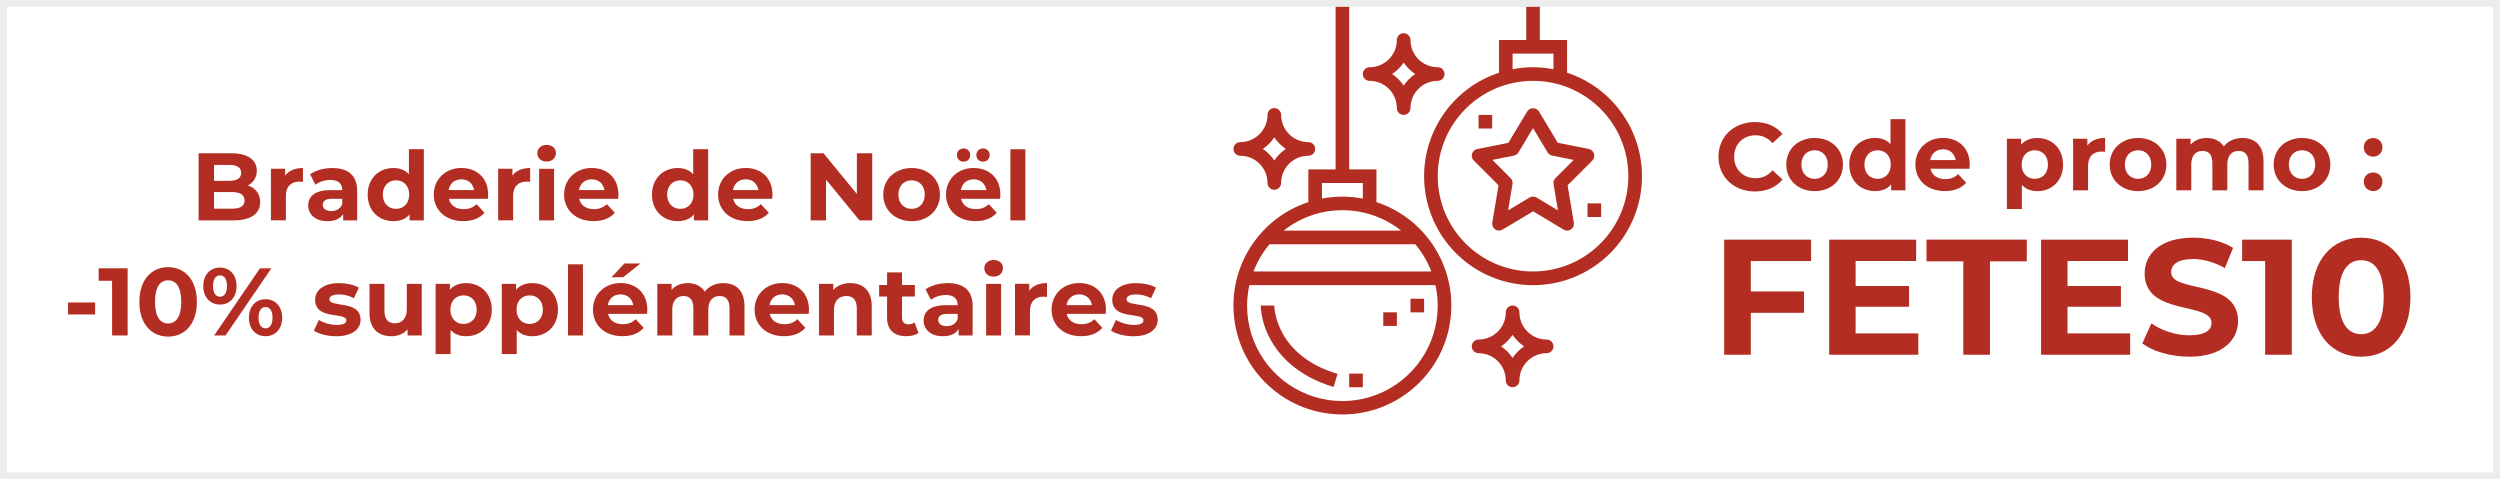
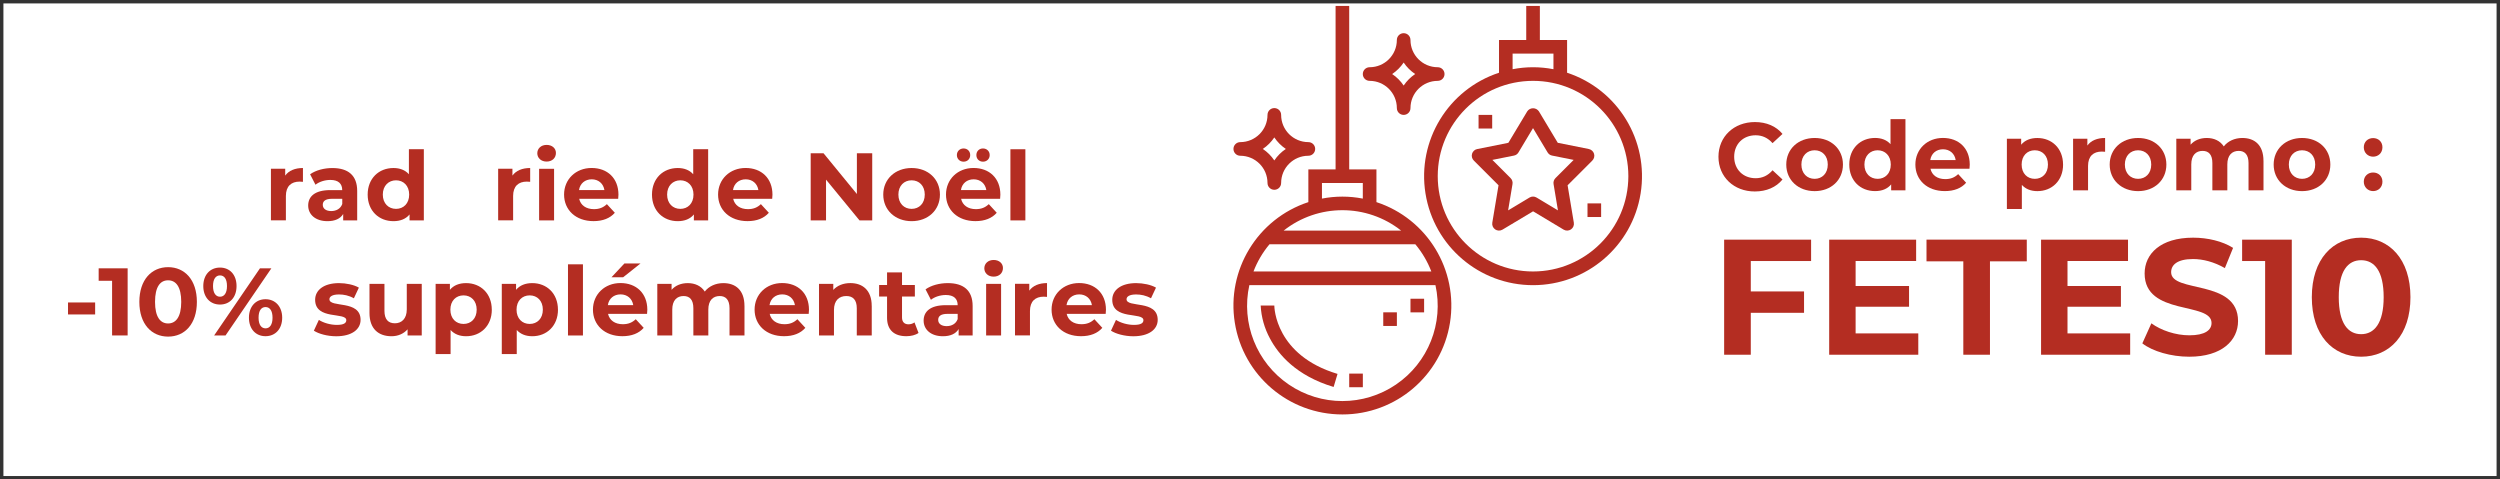
<svg xmlns="http://www.w3.org/2000/svg" id="Calque_1" data-name="Calque 1" viewBox="0 0 730 140">
  <rect x="0" y="0" width="730" height="140" fill="#333333" stroke="none" />
  <defs>
    <style>
      .cls-1 {
        fill: #fff;
      }

      .cls-2 {
        fill: #ececec;
      }

      .cls-3 {
        fill: #b42d22;
      }
    </style>
  </defs>
  <path class="cls-1" d="M1,1h728v138H1V1Z" />
  <g>
    <g>
      <path class="cls-3" d="M501.79,45.78c0-5.91,4.54-10.14,10.64-10.14,3.39,0,6.22,1.23,8.06,3.47l-2.91,2.69c-1.32-1.51-2.97-2.3-4.93-2.3-3.67,0-6.27,2.58-6.27,6.27s2.6,6.27,6.27,6.27c1.96,0,3.61-.78,4.93-2.32l2.91,2.69c-1.85,2.27-4.68,3.5-8.09,3.5-6.08,0-10.61-4.23-10.61-10.14Z" />
      <path class="cls-3" d="M521.59,48.05c0-4.54,3.5-7.76,8.29-7.76s8.26,3.22,8.26,7.76-3.47,7.76-8.26,7.76-8.29-3.22-8.29-7.76ZM533.71,48.05c0-2.6-1.65-4.17-3.84-4.17s-3.86,1.57-3.86,4.17,1.68,4.17,3.86,4.17,3.84-1.57,3.84-4.17Z" />
      <path class="cls-3" d="M556.39,34.8v20.78h-4.17v-1.74c-1.09,1.32-2.69,1.96-4.7,1.96-4.26,0-7.53-3.02-7.53-7.76s3.28-7.76,7.53-7.76c1.85,0,3.42.59,4.51,1.82v-7.31h4.37ZM552.11,48.05c0-2.6-1.68-4.17-3.84-4.17s-3.86,1.57-3.86,4.17,1.68,4.17,3.86,4.17,3.84-1.57,3.84-4.17Z" />
      <path class="cls-3" d="M575.1,49.28h-11.4c.42,1.88,2.02,3.02,4.31,3.02,1.6,0,2.74-.48,3.78-1.46l2.32,2.52c-1.4,1.6-3.5,2.44-6.22,2.44-5.21,0-8.6-3.28-8.6-7.76s3.44-7.76,8.04-7.76,7.84,2.97,7.84,7.81c0,.34-.06.81-.08,1.18ZM563.64,46.73h7.42c-.31-1.9-1.74-3.14-3.7-3.14s-3.42,1.2-3.72,3.14Z" />
      <path class="cls-3" d="M602.42,48.05c0,4.73-3.28,7.76-7.5,7.76-1.88,0-3.42-.59-4.54-1.82v7.03h-4.37v-20.5h4.17v1.74c1.09-1.32,2.72-1.96,4.73-1.96,4.23,0,7.5,3.02,7.5,7.76ZM598,48.05c0-2.6-1.65-4.17-3.84-4.17s-3.84,1.57-3.84,4.17,1.65,4.17,3.84,4.17,3.84-1.57,3.84-4.17Z" />
      <path class="cls-3" d="M614.69,40.29v4.03c-.36-.03-.64-.06-.98-.06-2.41,0-4,1.32-4,4.2v7.11h-4.37v-15.06h4.17v1.99c1.06-1.46,2.86-2.21,5.18-2.21Z" />
      <path class="cls-3" d="M616.03,48.05c0-4.54,3.5-7.76,8.29-7.76s8.26,3.22,8.26,7.76-3.47,7.76-8.26,7.76-8.29-3.22-8.29-7.76ZM628.16,48.05c0-2.6-1.65-4.17-3.84-4.17s-3.86,1.57-3.86,4.17,1.68,4.17,3.86,4.17,3.84-1.57,3.84-4.17Z" />
      <path class="cls-3" d="M660.94,46.95v8.62h-4.37v-7.95c0-2.44-1.09-3.56-2.86-3.56-1.96,0-3.33,1.26-3.33,3.95v7.56h-4.37v-7.95c0-2.44-1.04-3.56-2.86-3.56-1.93,0-3.3,1.26-3.3,3.95v7.56h-4.37v-15.06h4.17v1.74c1.12-1.29,2.8-1.96,4.73-1.96,2.1,0,3.89.81,4.96,2.46,1.2-1.54,3.16-2.46,5.43-2.46,3.58,0,6.16,2.07,6.16,6.66Z" />
      <path class="cls-3" d="M663.91,48.05c0-4.54,3.5-7.76,8.29-7.76s8.26,3.22,8.26,7.76-3.47,7.76-8.26,7.76-8.29-3.22-8.29-7.76ZM676.04,48.05c0-2.6-1.65-4.17-3.84-4.17s-3.86,1.57-3.86,4.17,1.68,4.17,3.86,4.17,3.84-1.57,3.84-4.17Z" />
      <path class="cls-3" d="M690.23,43.01c0-1.62,1.2-2.69,2.72-2.69s2.72,1.06,2.72,2.69-1.2,2.74-2.72,2.74-2.72-1.15-2.72-2.74ZM690.23,53.06c0-1.62,1.2-2.69,2.72-2.69s2.72,1.06,2.72,2.69-1.2,2.74-2.72,2.74-2.72-1.15-2.72-2.74Z" />
      <path class="cls-3" d="M511.23,76.22v8.88h15.55v6.24h-15.55v12.24h-7.78v-33.6h25.39v6.24h-17.62Z" />
      <path class="cls-3" d="M560.14,97.34v6.24h-26.02v-33.6h25.39v6.24h-17.67v7.3h15.6v6.05h-15.6v7.78h18.29Z" />
      <path class="cls-3" d="M573.29,76.31h-10.75v-6.34h29.28v6.34h-10.75v27.27h-7.78v-27.27Z" />
      <path class="cls-3" d="M622.01,97.34v6.24h-26.02v-33.6h25.39v6.24h-17.67v7.3h15.6v6.05h-15.6v7.78h18.29Z" />
      <path class="cls-3" d="M625.56,100.27l2.64-5.86c2.83,2.06,7.06,3.5,11.09,3.5,4.61,0,6.48-1.54,6.48-3.6,0-6.29-19.54-1.97-19.54-14.45,0-5.71,4.61-10.46,14.16-10.46,4.22,0,8.54,1.01,11.67,2.98l-2.4,5.9c-3.12-1.78-6.34-2.64-9.31-2.64-4.61,0-6.38,1.73-6.38,3.84,0,6.19,19.54,1.92,19.54,14.26,0,5.62-4.66,10.42-14.26,10.42-5.33,0-10.71-1.58-13.68-3.89Z" />
      <path class="cls-3" d="M669.2,69.98v33.6h-7.78v-27.36h-6.72v-6.24h14.5Z" />
      <path class="cls-3" d="M675.05,86.78c0-11.09,6.14-17.38,14.4-17.38s14.4,6.29,14.4,17.38-6.1,17.38-14.4,17.38-14.4-6.29-14.4-17.38ZM696.03,86.78c0-7.63-2.69-10.8-6.58-10.8s-6.53,3.17-6.53,10.8,2.69,10.8,6.53,10.8,6.58-3.17,6.58-10.8Z" />
    </g>
    <g>
-       <path class="cls-3" d="M75.97,59c0,3.39-2.69,5.35-7.84,5.35h-10.14v-19.6h9.58c4.9,0,7.42,2.04,7.42,5.1,0,1.96-1.01,3.47-2.6,4.31,2.18.7,3.58,2.38,3.58,4.84ZM62.5,48.17v4.62h4.51c2.21,0,3.42-.78,3.42-2.32s-1.2-2.3-3.42-2.3h-4.51ZM71.4,58.53c0-1.65-1.26-2.44-3.61-2.44h-5.29v4.84h5.29c2.35,0,3.61-.73,3.61-2.41Z" />
      <path class="cls-3" d="M88.46,49.06v4.03c-.36-.03-.64-.06-.98-.06-2.41,0-4,1.32-4,4.2v7.11h-4.37v-15.06h4.17v1.99c1.06-1.46,2.86-2.21,5.18-2.21Z" />
      <path class="cls-3" d="M104.3,55.76v8.6h-4.09v-1.88c-.81,1.37-2.38,2.1-4.59,2.1-3.53,0-5.63-1.96-5.63-4.56s1.88-4.51,6.47-4.51h3.47c0-1.88-1.12-2.97-3.47-2.97-1.6,0-3.25.53-4.34,1.4l-1.57-3.05c1.65-1.18,4.09-1.82,6.5-1.82,4.59,0,7.25,2.13,7.25,6.69ZM99.94,59.59v-1.54h-3c-2.04,0-2.69.76-2.69,1.76,0,1.09.92,1.82,2.46,1.82,1.46,0,2.72-.67,3.22-2.04Z" />
      <path class="cls-3" d="M123.76,43.58v20.78h-4.17v-1.74c-1.09,1.32-2.69,1.96-4.7,1.96-4.26,0-7.53-3.02-7.53-7.76s3.28-7.76,7.53-7.76c1.85,0,3.42.59,4.51,1.82v-7.31h4.37ZM119.48,56.82c0-2.6-1.68-4.17-3.84-4.17s-3.86,1.57-3.86,4.17,1.68,4.17,3.86,4.17,3.84-1.57,3.84-4.17Z" />
-       <path class="cls-3" d="M142.47,58.05h-11.4c.42,1.88,2.02,3.02,4.31,3.02,1.6,0,2.74-.48,3.78-1.46l2.32,2.52c-1.4,1.6-3.5,2.44-6.22,2.44-5.21,0-8.6-3.28-8.6-7.76s3.44-7.76,8.04-7.76,7.84,2.97,7.84,7.81c0,.34-.06.81-.08,1.18ZM131.01,55.5h7.42c-.31-1.9-1.74-3.14-3.7-3.14s-3.42,1.2-3.72,3.14Z" />
      <path class="cls-3" d="M154.81,49.06v4.03c-.36-.03-.64-.06-.98-.06-2.41,0-4,1.32-4,4.2v7.11h-4.37v-15.06h4.17v1.99c1.06-1.46,2.86-2.21,5.18-2.21Z" />
      <path class="cls-3" d="M156.89,44.75c0-1.37,1.09-2.44,2.72-2.44s2.72,1.01,2.72,2.35c0,1.46-1.09,2.52-2.72,2.52s-2.72-1.06-2.72-2.44ZM157.42,49.29h4.37v15.06h-4.37v-15.06Z" />
      <path class="cls-3" d="M180.52,58.05h-11.4c.42,1.88,2.02,3.02,4.31,3.02,1.6,0,2.74-.48,3.78-1.46l2.32,2.52c-1.4,1.6-3.5,2.44-6.22,2.44-5.21,0-8.6-3.28-8.6-7.76s3.44-7.76,8.04-7.76,7.84,2.97,7.84,7.81c0,.34-.06.81-.08,1.18ZM169.07,55.5h7.42c-.31-1.9-1.74-3.14-3.7-3.14s-3.42,1.2-3.72,3.14Z" />
      <path class="cls-3" d="M206.78,43.58v20.78h-4.17v-1.74c-1.09,1.32-2.69,1.96-4.7,1.96-4.26,0-7.53-3.02-7.53-7.76s3.28-7.76,7.53-7.76c1.85,0,3.42.59,4.51,1.82v-7.31h4.37ZM202.5,56.82c0-2.6-1.68-4.17-3.84-4.17s-3.86,1.57-3.86,4.17,1.68,4.17,3.86,4.17,3.84-1.57,3.84-4.17Z" />
      <path class="cls-3" d="M225.49,58.05h-11.4c.42,1.88,2.02,3.02,4.31,3.02,1.6,0,2.74-.48,3.78-1.46l2.32,2.52c-1.4,1.6-3.5,2.44-6.22,2.44-5.21,0-8.6-3.28-8.6-7.76s3.44-7.76,8.04-7.76,7.84,2.97,7.84,7.81c0,.34-.06.81-.08,1.18ZM214.03,55.5h7.42c-.31-1.9-1.74-3.14-3.7-3.14s-3.42,1.2-3.72,3.14Z" />
      <path class="cls-3" d="M254.69,44.75v19.6h-3.72l-9.77-11.9v11.9h-4.48v-19.6h3.75l9.74,11.9v-11.9h4.48Z" />
      <path class="cls-3" d="M257.91,56.82c0-4.54,3.5-7.76,8.29-7.76s8.26,3.22,8.26,7.76-3.47,7.76-8.26,7.76-8.29-3.22-8.29-7.76ZM270.03,56.82c0-2.6-1.65-4.17-3.84-4.17s-3.86,1.57-3.86,4.17,1.68,4.17,3.86,4.17,3.84-1.57,3.84-4.17Z" />
      <path class="cls-3" d="M292.04,58.05h-11.4c.42,1.88,2.02,3.02,4.31,3.02,1.6,0,2.74-.48,3.78-1.46l2.32,2.52c-1.4,1.6-3.5,2.44-6.22,2.44-5.21,0-8.6-3.28-8.6-7.76s3.44-7.76,8.04-7.76,7.84,2.97,7.84,7.81c0,.34-.06.81-.08,1.18ZM279.41,45.28c0-1.15.87-1.93,1.96-1.93s1.93.78,1.93,1.93-.84,1.93-1.93,1.93-1.96-.78-1.96-1.93ZM280.59,55.5h7.42c-.31-1.9-1.74-3.14-3.7-3.14s-3.42,1.2-3.72,3.14ZM285.1,45.28c0-1.15.84-1.93,1.93-1.93s1.96.78,1.96,1.93-.87,1.93-1.96,1.93-1.93-.78-1.93-1.93Z" />
      <path class="cls-3" d="M295.04,43.58h4.37v20.78h-4.37v-20.78Z" />
      <path class="cls-3" d="M19.86,88.32h7.92v3.5h-7.92v-3.5Z" />
      <path class="cls-3" d="M37.27,78.35v19.6h-4.54v-15.96h-3.92v-3.64h8.46Z" />
      <path class="cls-3" d="M40.69,88.15c0-6.47,3.58-10.14,8.4-10.14s8.4,3.67,8.4,10.14-3.56,10.14-8.4,10.14-8.4-3.67-8.4-10.14ZM52.92,88.15c0-4.45-1.57-6.3-3.84-6.3s-3.81,1.85-3.81,6.3,1.57,6.3,3.81,6.3,3.84-1.85,3.84-6.3Z" />
      <path class="cls-3" d="M59.36,83.53c0-3.3,2.02-5.4,4.87-5.4s4.84,2.07,4.84,5.4-1.99,5.4-4.84,5.4-4.87-2.1-4.87-5.4ZM66.28,83.53c0-2.1-.81-3.11-2.04-3.11s-2.04,1.04-2.04,3.11.84,3.11,2.04,3.11,2.04-1.01,2.04-3.11ZM75.91,78.35h3.33l-13.38,19.6h-3.33l13.38-19.6ZM72.69,92.77c0-3.3,2.02-5.4,4.84-5.4s4.87,2.1,4.87,5.4-2.02,5.4-4.87,5.4-4.84-2.1-4.84-5.4ZM79.58,92.77c0-2.07-.81-3.11-2.04-3.11s-2.04,1.01-2.04,3.11.84,3.11,2.04,3.11,2.04-1.04,2.04-3.11Z" />
      <path class="cls-3" d="M91.65,96.55l1.46-3.14c1.34.87,3.39,1.46,5.24,1.46,2.02,0,2.77-.53,2.77-1.37,0-2.46-9.1.06-9.1-5.96,0-2.86,2.58-4.87,6.97-4.87,2.07,0,4.37.48,5.8,1.32l-1.46,3.11c-1.48-.84-2.97-1.12-4.34-1.12-1.96,0-2.8.62-2.8,1.4,0,2.58,9.1.08,9.1,6.02,0,2.8-2.6,4.79-7.11,4.79-2.55,0-5.12-.7-6.52-1.62Z" />
      <path class="cls-3" d="M123.15,82.89v15.06h-4.14v-1.79c-1.15,1.32-2.83,2.02-4.68,2.02-3.78,0-6.44-2.13-6.44-6.78v-8.51h4.37v7.87c0,2.52,1.12,3.64,3.05,3.64s3.47-1.29,3.47-4.06v-7.45h4.37Z" />
      <path class="cls-3" d="M143.61,90.42c0,4.73-3.28,7.76-7.5,7.76-1.88,0-3.42-.59-4.54-1.82v7.03h-4.37v-20.5h4.17v1.74c1.09-1.32,2.72-1.96,4.73-1.96,4.23,0,7.5,3.02,7.5,7.76ZM139.19,90.42c0-2.6-1.65-4.17-3.84-4.17s-3.84,1.57-3.84,4.17,1.65,4.17,3.84,4.17,3.84-1.57,3.84-4.17Z" />
      <path class="cls-3" d="M162.93,90.42c0,4.73-3.28,7.76-7.5,7.76-1.88,0-3.42-.59-4.54-1.82v7.03h-4.37v-20.5h4.17v1.74c1.09-1.32,2.72-1.96,4.73-1.96,4.23,0,7.5,3.02,7.5,7.76ZM158.51,90.42c0-2.6-1.65-4.17-3.84-4.17s-3.84,1.57-3.84,4.17,1.65,4.17,3.84,4.17,3.84-1.57,3.84-4.17Z" />
      <path class="cls-3" d="M165.85,77.18h4.37v20.78h-4.37v-20.78Z" />
      <path class="cls-3" d="M188.95,91.65h-11.4c.42,1.88,2.02,3.02,4.31,3.02,1.6,0,2.74-.48,3.78-1.46l2.32,2.52c-1.4,1.6-3.5,2.44-6.22,2.44-5.21,0-8.6-3.28-8.6-7.76s3.44-7.76,8.04-7.76,7.84,2.97,7.84,7.81c0,.34-.06.81-.08,1.18ZM177.49,89.1h7.42c-.31-1.9-1.74-3.14-3.7-3.14s-3.42,1.2-3.72,3.14ZM181.97,80.96h-3.42l3.78-4.03h4.7l-5.07,4.03Z" />
      <path class="cls-3" d="M217.39,89.33v8.62h-4.37v-7.95c0-2.44-1.09-3.56-2.86-3.56-1.96,0-3.33,1.26-3.33,3.95v7.56h-4.37v-7.95c0-2.44-1.04-3.56-2.86-3.56-1.93,0-3.3,1.26-3.3,3.95v7.56h-4.37v-15.06h4.17v1.74c1.12-1.29,2.8-1.96,4.73-1.96,2.1,0,3.89.81,4.96,2.46,1.2-1.54,3.16-2.46,5.43-2.46,3.58,0,6.16,2.07,6.16,6.66Z" />
      <path class="cls-3" d="M236.15,91.65h-11.4c.42,1.88,2.02,3.02,4.31,3.02,1.6,0,2.74-.48,3.78-1.46l2.32,2.52c-1.4,1.6-3.5,2.44-6.22,2.44-5.21,0-8.6-3.28-8.6-7.76s3.44-7.76,8.04-7.76,7.84,2.97,7.84,7.81c0,.34-.06.81-.08,1.18ZM224.7,89.1h7.42c-.31-1.9-1.74-3.14-3.7-3.14s-3.42,1.2-3.72,3.14Z" />
      <path class="cls-3" d="M254.55,89.33v8.62h-4.37v-7.95c0-2.44-1.12-3.56-3.05-3.56-2.1,0-3.61,1.29-3.61,4.06v7.45h-4.37v-15.06h4.17v1.76c1.18-1.29,2.94-1.99,4.98-1.99,3.56,0,6.24,2.07,6.24,6.66Z" />
      <path class="cls-3" d="M268.21,97.22c-.9.64-2.21.95-3.56.95-3.56,0-5.63-1.82-5.63-5.4v-6.19h-2.32v-3.36h2.32v-3.67h4.37v3.67h3.75v3.36h-3.75v6.13c0,1.29.7,1.99,1.88,1.99.64,0,1.29-.2,1.76-.56l1.18,3.08Z" />
      <path class="cls-3" d="M284.01,89.36v8.6h-4.09v-1.88c-.81,1.37-2.38,2.1-4.59,2.1-3.53,0-5.63-1.96-5.63-4.56s1.88-4.51,6.47-4.51h3.47c0-1.88-1.12-2.97-3.47-2.97-1.6,0-3.25.53-4.34,1.4l-1.57-3.05c1.65-1.18,4.09-1.82,6.5-1.82,4.59,0,7.25,2.13,7.25,6.69ZM279.64,93.19v-1.54h-3c-2.04,0-2.69.76-2.69,1.76,0,1.09.92,1.82,2.46,1.82,1.46,0,2.72-.67,3.22-2.04Z" />
      <path class="cls-3" d="M287.42,78.35c0-1.37,1.09-2.44,2.72-2.44s2.72,1.01,2.72,2.35c0,1.46-1.09,2.52-2.72,2.52s-2.72-1.06-2.72-2.44ZM287.95,82.89h4.37v15.06h-4.37v-15.06Z" />
      <path class="cls-3" d="M305.73,82.66v4.03c-.36-.03-.64-.06-.98-.06-2.41,0-4,1.32-4,4.2v7.11h-4.37v-15.06h4.17v1.99c1.06-1.46,2.86-2.21,5.18-2.21Z" />
      <path class="cls-3" d="M322.87,91.65h-11.4c.42,1.88,2.02,3.02,4.31,3.02,1.6,0,2.74-.48,3.78-1.46l2.32,2.52c-1.4,1.6-3.5,2.44-6.22,2.44-5.21,0-8.6-3.28-8.6-7.76s3.44-7.76,8.04-7.76,7.84,2.97,7.84,7.81c0,.34-.06.81-.08,1.18ZM311.42,89.1h7.42c-.31-1.9-1.74-3.14-3.7-3.14s-3.42,1.2-3.72,3.14Z" />
      <path class="cls-3" d="M324.41,96.55l1.46-3.14c1.34.87,3.39,1.46,5.24,1.46,2.02,0,2.77-.53,2.77-1.37,0-2.46-9.1.06-9.1-5.96,0-2.86,2.58-4.87,6.97-4.87,2.07,0,4.37.48,5.8,1.32l-1.46,3.11c-1.48-.84-2.97-1.12-4.34-1.12-1.96,0-2.8.62-2.8,1.4,0,2.58,9.1.08,9.1,6.02,0,2.8-2.6,4.79-7.11,4.79-2.55,0-5.12-.7-6.52-1.62Z" />
    </g>
    <g>
      <path class="cls-3" d="M457.59,21.24v-9.56h-7.95V1.74h-3.98v9.94h-7.95v9.56c-14.84,4.88-23.94,19.82-21.47,35.25s15.78,26.78,31.41,26.78,28.94-11.35,31.41-26.78-6.63-30.37-21.47-35.25ZM441.68,15.65h11.93v4.56c-3.94-.77-7.99-.77-11.93,0v-4.56ZM447.65,79.27c-15.37,0-27.83-12.46-27.83-27.83s12.46-27.83,27.83-27.83,27.83,12.46,27.83,27.83c-.02,15.37-12.47,27.82-27.83,27.83Z" />
      <path class="cls-3" d="M391.98,121.02c15.62,0,28.94-11.34,31.41-26.76,2.47-15.43-6.63-30.37-21.47-35.24v-9.56h-7.95V1.74h-3.98v47.72h-7.95v9.56c-14.84,4.88-23.95,19.82-21.47,35.24,2.47,15.43,15.79,26.77,31.41,26.76ZM409.14,67.34h-34.32c10.06-7.95,24.26-7.95,34.32,0ZM386.01,53.43h11.93v4.56c-3.94-.77-7.99-.77-11.93,0v-4.56ZM370.69,71.32h42.58c1.99,2.37,3.57,5.06,4.68,7.95h-51.93c1.11-2.89,2.69-5.58,4.68-7.95ZM364.8,83.25h54.35c2.47,11.13-2.1,22.65-11.54,29.05-9.44,6.41-21.83,6.41-31.26,0-9.44-6.41-14.01-17.92-11.54-29.05Z" />
      <path class="cls-3" d="M389.42,112.99l1.14-3.81c-18.13-5.44-18.46-19.38-18.46-19.96h-3.98c.17,3.37,1.1,6.66,2.71,9.62,2.46,4.65,7.65,10.87,18.58,14.15Z" />
      <path class="cls-3" d="M393.97,109.09h3.98v3.98h-3.98v-3.98Z" />
      <path class="cls-3" d="M411.86,87.23h3.98v3.98h-3.98v-3.98Z" />
      <path class="cls-3" d="M403.91,91.2h3.98v3.98h-3.98v-3.98Z" />
      <path class="cls-3" d="M457.73,54.11l7.23-7.23c.52-.52.71-1.28.5-1.98s-.79-1.23-1.51-1.38l-9.08-1.82-5.51-9.19c-.39-.56-1.02-.9-1.7-.9s-1.32.33-1.7.9l-5.52,9.19-9.09,1.82c-.72.14-1.3.67-1.51,1.37-.21.7-.02,1.46.5,1.98l7.23,7.23-1.82,10.92c-.13.76.2,1.53.84,1.97.64.43,1.47.46,2.14.06l8.93-5.35,8.92,5.35c.66.4,1.5.37,2.14-.06.64-.44.97-1.2.84-1.97l-1.82-10.92ZM454.19,52.02c-.45.45-.66,1.1-.55,1.73l1.28,7.68-6.25-3.75c-.63-.38-1.42-.38-2.05,0l-6.25,3.75,1.28-7.68c.11-.63-.1-1.28-.55-1.73l-5.33-5.33,6.31-1.26c.55-.11,1.03-.44,1.31-.92l4.25-7.1,4.26,7.1c.29.48.76.82,1.31.92l6.3,1.26-5.33,5.33Z" />
      <path class="cls-3" d="M463.55,59.39h3.98v3.98h-3.98v-3.98Z" />
      <path class="cls-3" d="M431.74,33.55h3.98v3.98h-3.98v-3.98Z" />
      <path class="cls-3" d="M411.86,11.68c0-1.1-.89-1.99-1.99-1.99s-1.99.89-1.99,1.99c0,4.39-3.56,7.95-7.95,7.95-1.1,0-1.99.89-1.99,1.99s.89,1.99,1.99,1.99c4.39,0,7.95,3.56,7.95,7.95,0,1.1.89,1.99,1.99,1.99s1.99-.89,1.99-1.99c0-4.39,3.56-7.95,7.95-7.95,1.1,0,1.99-.89,1.99-1.99s-.89-1.99-1.99-1.99c-4.39,0-7.95-3.56-7.95-7.95ZM409.87,24.98c-.89-1.33-2.03-2.47-3.36-3.36,1.33-.89,2.47-2.03,3.36-3.36.89,1.33,2.03,2.47,3.36,3.36-1.33.89-2.47,2.03-3.36,3.36Z" />
      <path class="cls-3" d="M360.17,43.49c0,1.1.89,1.99,1.99,1.99,4.39,0,7.95,3.56,7.95,7.95,0,1.1.89,1.99,1.99,1.99s1.99-.89,1.99-1.99c0-4.39,3.56-7.95,7.95-7.95,1.1,0,1.99-.89,1.99-1.99s-.89-1.99-1.99-1.99c-4.39,0-7.95-3.56-7.95-7.95,0-1.1-.89-1.99-1.99-1.99s-1.99.89-1.99,1.99c0,4.39-3.56,7.95-7.95,7.95-1.1,0-1.99.89-1.99,1.99ZM372.1,40.13c.89,1.33,2.03,2.47,3.36,3.36-1.33.89-2.47,2.03-3.36,3.36-.89-1.33-2.03-2.47-3.36-3.36,1.33-.89,2.47-2.03,3.36-3.36Z" />
-       <path class="cls-3" d="M439.69,111.08c0,1.1.89,1.99,1.99,1.99s1.99-.89,1.99-1.99c0-4.39,3.56-7.95,7.95-7.95,1.1,0,1.99-.89,1.99-1.99s-.89-1.99-1.99-1.99c-4.39,0-7.95-3.56-7.95-7.95,0-1.1-.89-1.99-1.99-1.99s-1.99.89-1.99,1.99c0,4.39-3.56,7.95-7.95,7.95-1.1,0-1.99.89-1.99,1.99s.89,1.99,1.99,1.99c4.39,0,7.95,3.56,7.95,7.95ZM441.68,97.78c.89,1.33,2.03,2.47,3.36,3.36-1.33.89-2.47,2.03-3.36,3.36-.89-1.33-2.03-2.47-3.36-3.36,1.33-.89,2.47-2.03,3.36-3.36Z" />
    </g>
  </g>
-   <path class="cls-2" d="M728,2v136H2V2h726M730,0H0v140h730V0Z" />
</svg>